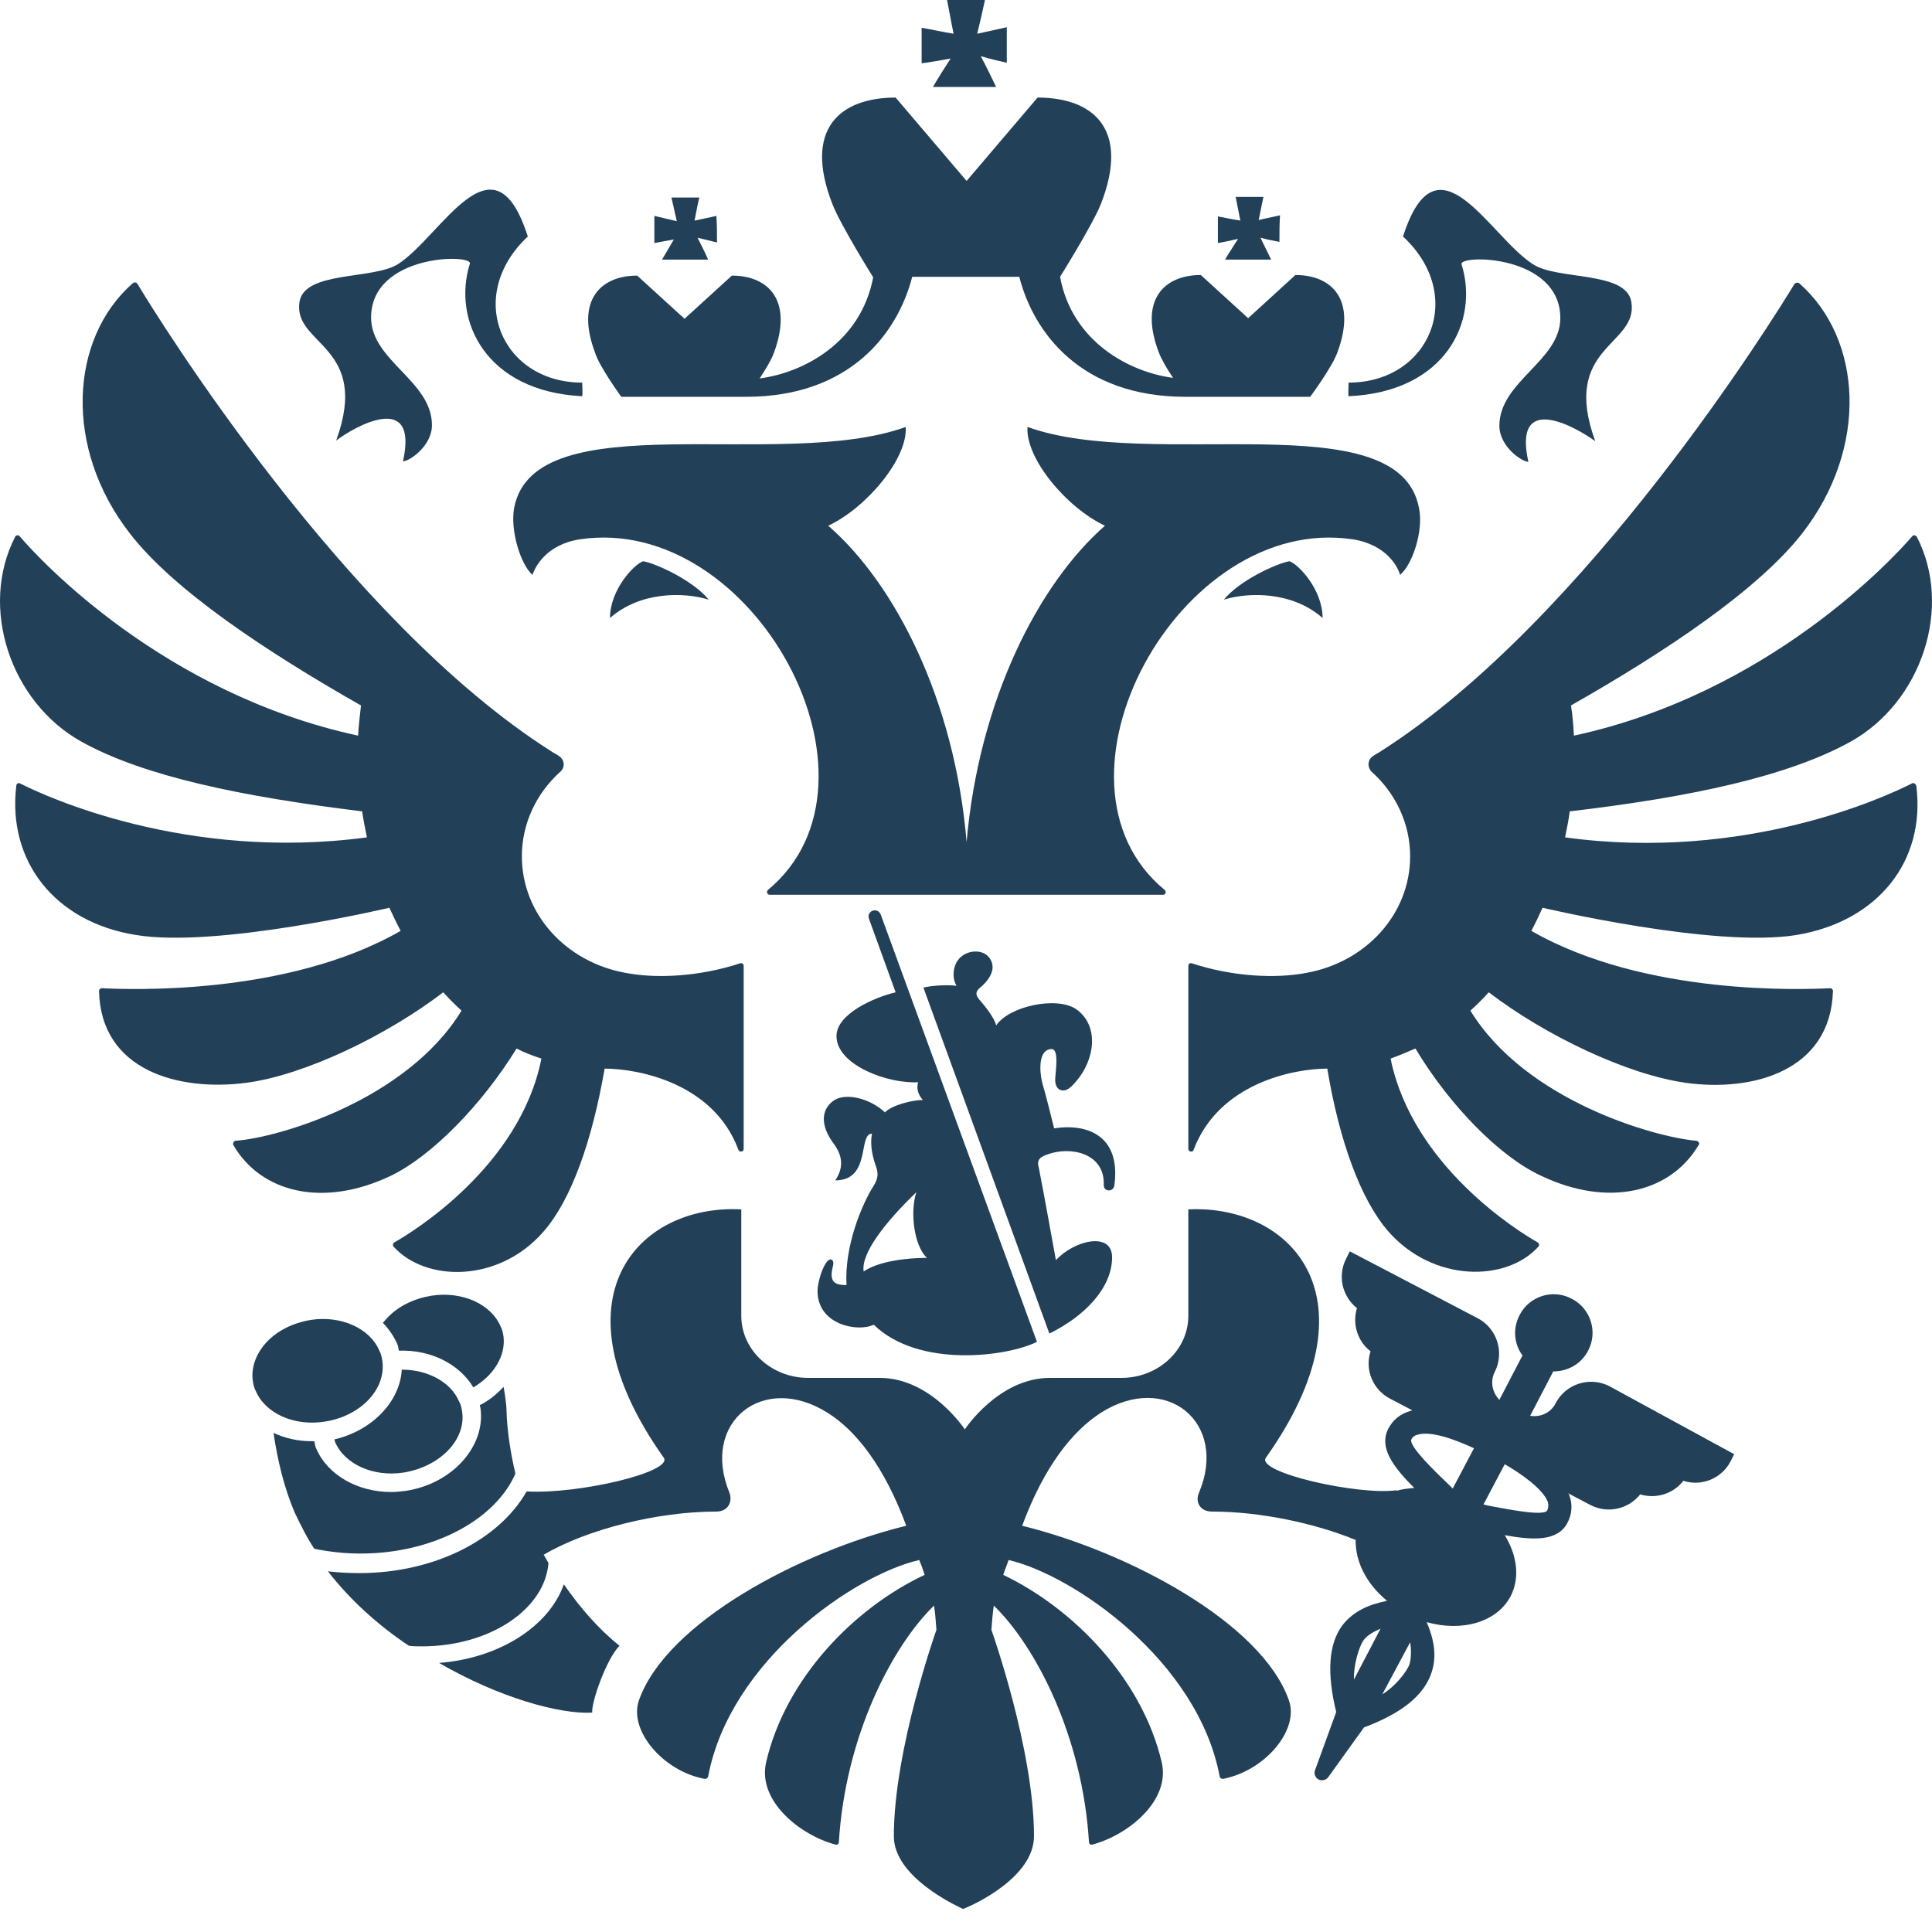
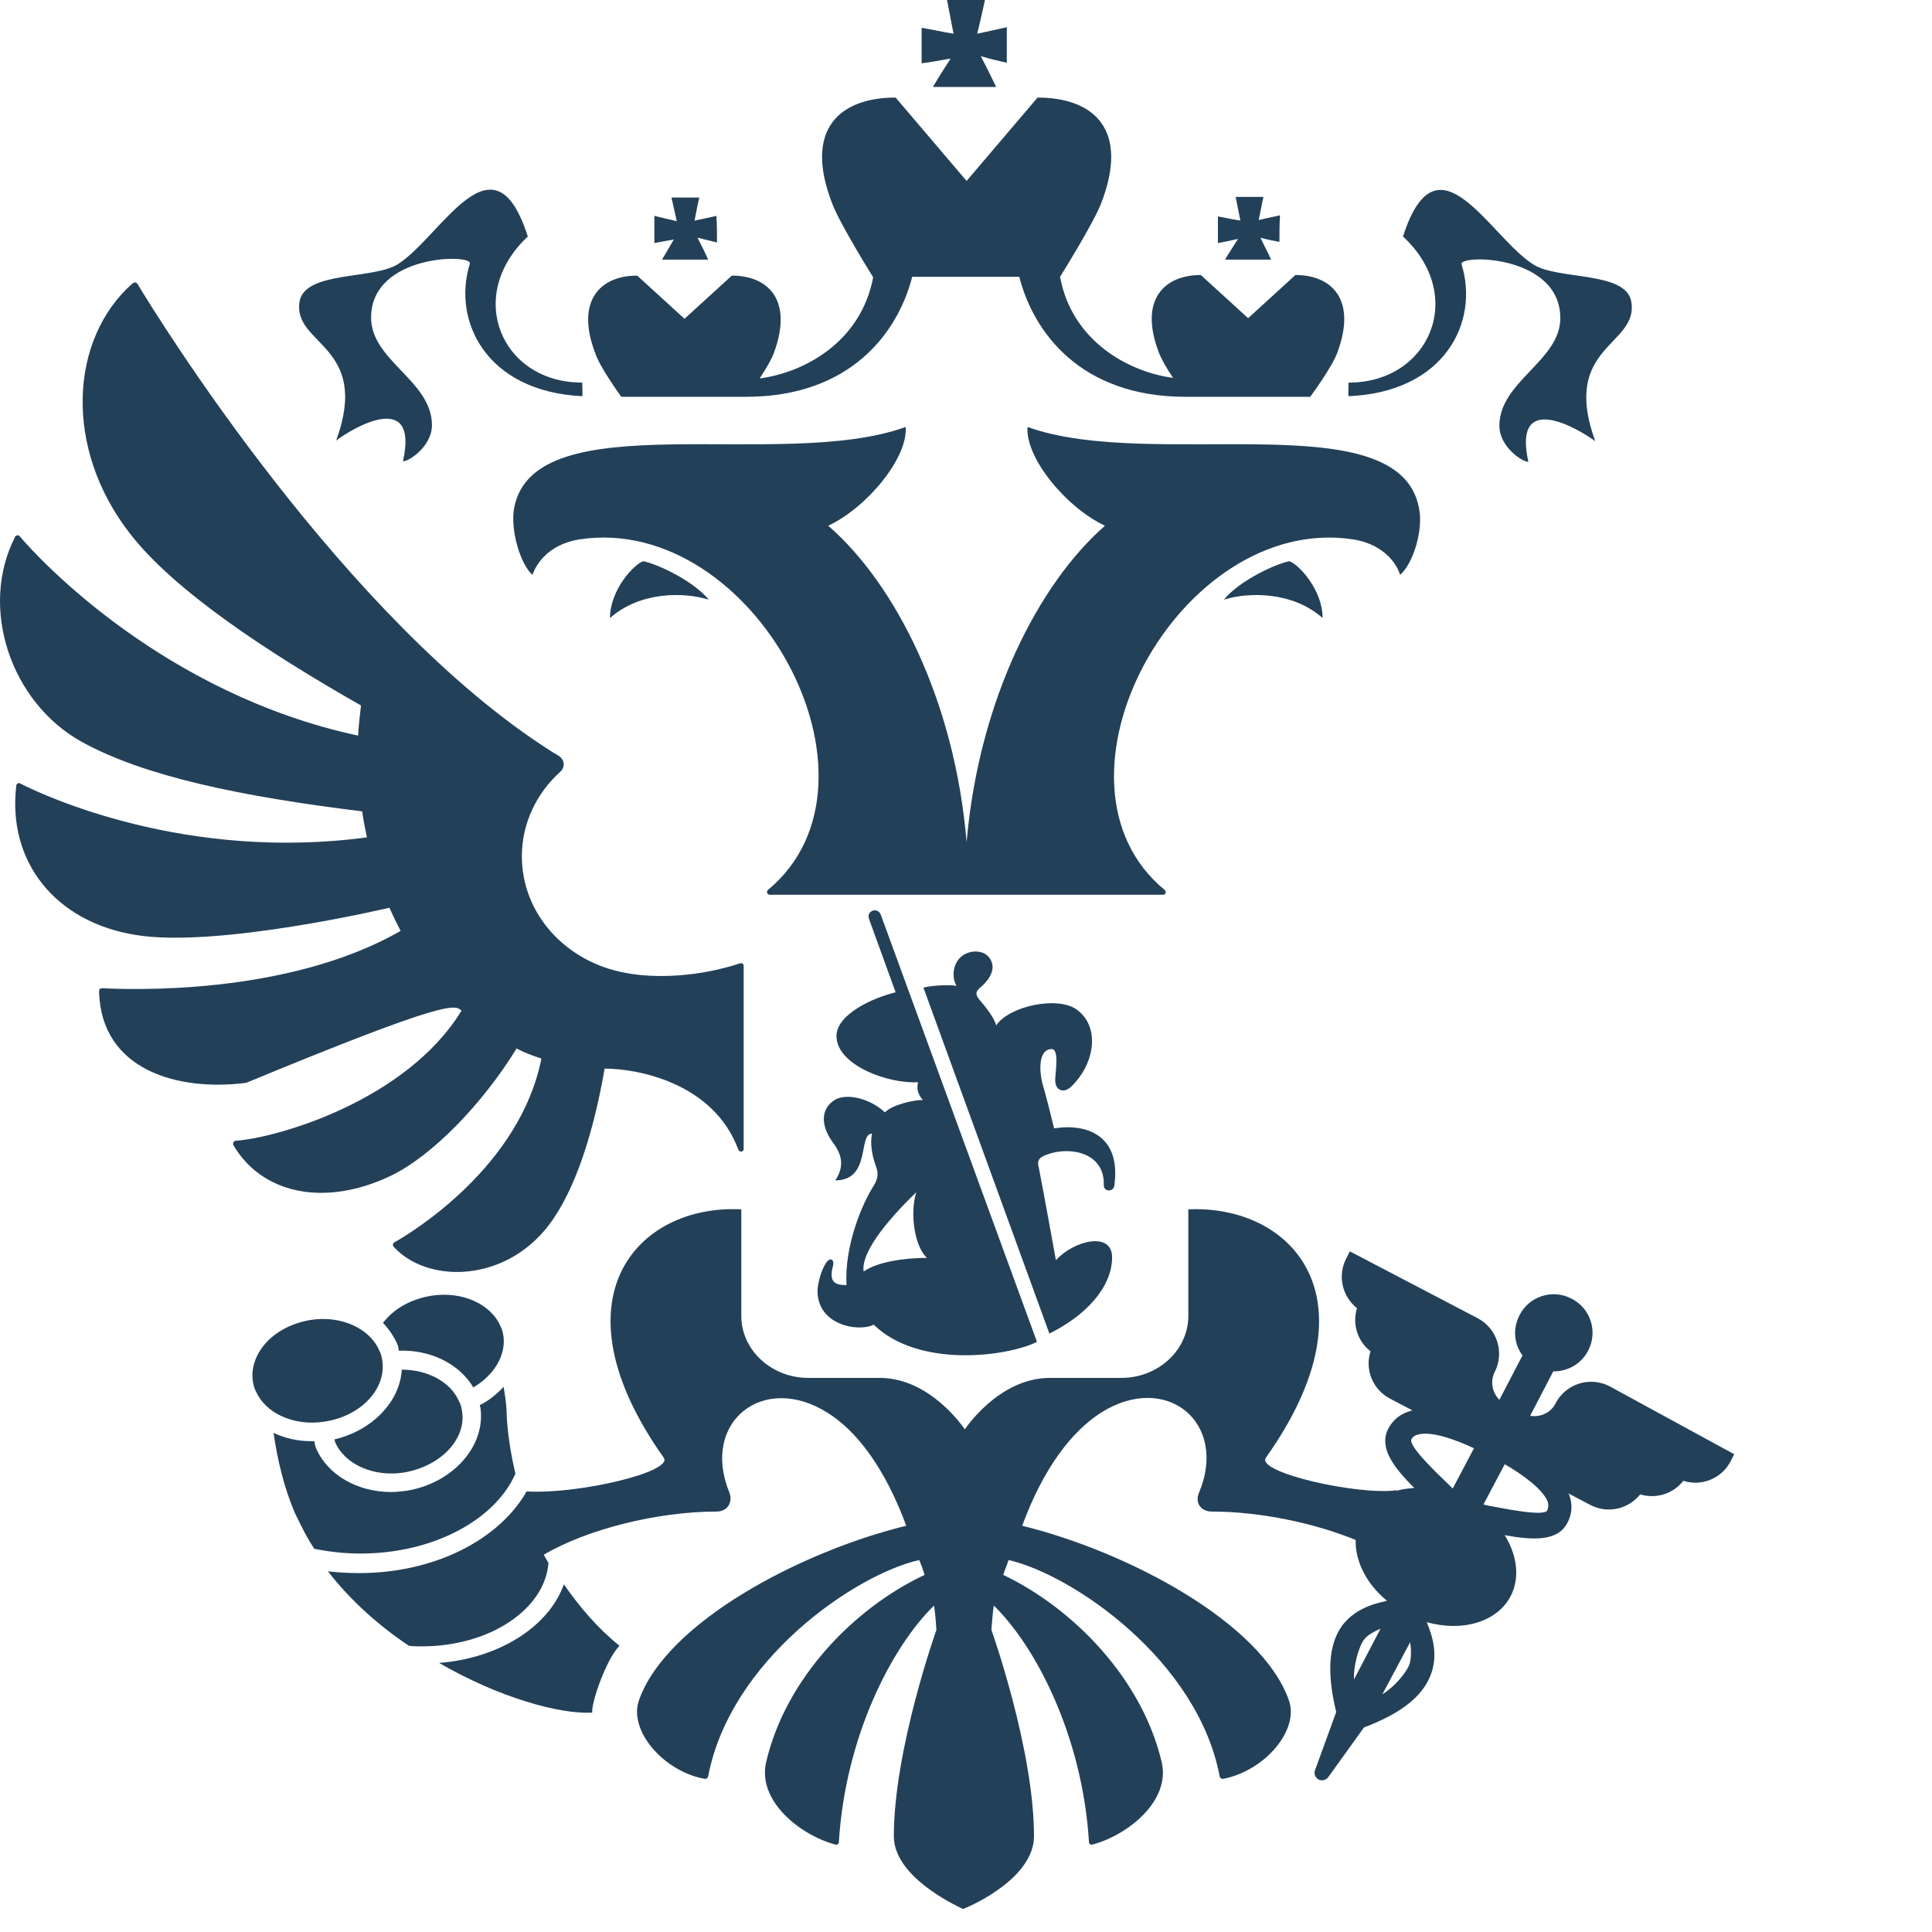
<svg xmlns="http://www.w3.org/2000/svg" width="26" height="26" viewBox="0 0 26 26" fill="none">
  <path d="M5.145 18.312C5.137 18.265 5.129 18.217 5.105 18.177C4.978 17.875 4.588 17.7 4.182 17.763C3.943 17.803 3.728 17.907 3.577 18.074C3.442 18.225 3.378 18.408 3.402 18.583C3.41 18.631 3.418 18.679 3.442 18.718C3.569 19.021 3.959 19.196 4.365 19.132C4.85 19.061 5.201 18.695 5.145 18.312Z" fill="#234059" />
  <path d="M6.219 18.997C6.211 18.949 6.203 18.901 6.179 18.862C6.068 18.599 5.757 18.432 5.407 18.432C5.383 18.862 5.009 19.252 4.5 19.371C4.5 19.379 4.508 19.387 4.508 19.403C4.635 19.705 5.025 19.88 5.431 19.817C5.925 19.737 6.275 19.371 6.219 18.997Z" fill="#234059" />
  <path d="M6.776 17.986C6.768 17.939 6.76 17.891 6.737 17.851C6.609 17.549 6.219 17.373 5.805 17.437C5.567 17.477 5.352 17.58 5.201 17.747C5.185 17.763 5.169 17.787 5.153 17.803C5.232 17.883 5.296 17.978 5.344 18.082C5.36 18.114 5.36 18.145 5.368 18.177C5.79 18.161 6.179 18.352 6.37 18.671C6.641 18.512 6.808 18.249 6.776 17.986Z" fill="#234059" />
  <path d="M17.799 8.317C17.393 7.958 16.804 7.966 16.47 8.07C16.693 7.799 17.202 7.576 17.353 7.553C17.473 7.592 17.799 7.935 17.799 8.317Z" fill="#234059" />
  <path d="M19.096 6.836C18.826 5.404 15.507 6.351 13.828 5.746C13.796 6.16 14.345 6.828 14.87 7.075C13.979 7.855 13.175 9.415 13.008 11.333C12.849 9.423 12.045 7.855 11.146 7.075C11.671 6.828 12.22 6.16 12.188 5.746C10.517 6.351 7.19 5.404 6.919 6.836C6.864 7.139 7.007 7.6 7.166 7.736C7.198 7.64 7.341 7.33 7.803 7.258C10.143 6.908 12.101 10.513 10.334 11.977C10.31 12.001 10.326 12.041 10.358 12.041H15.65C15.69 12.041 15.698 12.001 15.674 11.977C13.907 10.521 15.865 6.908 18.205 7.258C18.666 7.33 18.817 7.64 18.841 7.736C19.009 7.6 19.16 7.139 19.096 6.836Z" fill="#234059" />
  <path d="M19.669 3.557C19.629 3.422 20.998 3.422 20.998 4.282C20.998 4.855 20.178 5.133 20.178 5.73C20.178 6.009 20.481 6.215 20.568 6.215C20.354 5.252 21.229 5.762 21.468 5.937C20.998 4.648 22.057 4.656 21.953 4.059C21.882 3.645 20.958 3.772 20.632 3.557C20.043 3.183 19.343 1.743 18.881 3.183C19.741 3.979 19.239 5.149 18.149 5.149C18.149 5.149 18.141 5.324 18.149 5.332C19.454 5.276 19.908 4.321 19.669 3.557Z" fill="#234059" />
  <path d="M4.524 5.929C4.763 5.746 5.638 5.245 5.423 6.208C5.511 6.208 5.813 6.001 5.813 5.722C5.813 5.125 4.994 4.855 4.994 4.274C4.994 3.414 6.37 3.414 6.323 3.549C6.084 4.313 6.537 5.268 7.835 5.332C7.843 5.316 7.835 5.149 7.835 5.149C6.744 5.149 6.251 3.979 7.103 3.183C6.641 1.735 5.941 3.183 5.352 3.557C5.017 3.764 4.102 3.645 4.031 4.059C3.935 4.648 4.994 4.64 4.524 5.929Z" fill="#234059" />
  <path d="M8.209 8.317C8.615 7.958 9.204 7.966 9.538 8.07C9.315 7.799 8.806 7.576 8.655 7.553C8.535 7.592 8.209 7.935 8.209 8.317Z" fill="#234059" />
  <path d="M8.361 5.34H10.04C11.448 5.34 12.085 4.473 12.276 3.725H13.717C13.908 4.473 14.544 5.34 15.953 5.34H17.632C17.632 5.34 17.927 4.942 17.998 4.743C18.261 4.035 17.927 3.701 17.433 3.701L16.797 4.282L16.16 3.701C15.666 3.701 15.324 4.035 15.595 4.743C15.627 4.831 15.706 4.966 15.786 5.085C15.189 5.006 14.425 4.592 14.266 3.725C14.266 3.725 14.704 3.024 14.815 2.746C15.213 1.727 14.704 1.313 13.963 1.313L13.008 2.435L12.053 1.313C11.313 1.313 10.804 1.727 11.202 2.746C11.313 3.032 11.751 3.732 11.751 3.732C11.584 4.608 10.82 5.014 10.223 5.093C10.302 4.974 10.382 4.839 10.414 4.751C10.677 4.043 10.342 3.709 9.849 3.709L9.212 4.29L8.575 3.709C8.082 3.709 7.74 4.043 8.01 4.751C8.066 4.934 8.361 5.34 8.361 5.34Z" fill="#234059" />
-   <path d="M25.726 10.545C25.399 10.712 23.497 11.603 21.062 11.269C21.086 11.15 21.11 11.038 21.125 10.919C22.749 10.728 24.062 10.449 24.906 9.98C25.861 9.447 26.283 8.173 25.797 7.226C25.781 7.202 25.749 7.194 25.733 7.218C25.471 7.521 23.799 9.335 21.181 9.9C21.173 9.765 21.165 9.63 21.141 9.494C22.415 8.77 23.656 7.942 24.253 7.178C25.152 6.024 25.065 4.56 24.213 3.812C24.205 3.804 24.189 3.804 24.181 3.804C24.174 3.804 24.158 3.812 24.15 3.82C23.879 4.266 21.356 8.34 18.587 10.107C18.555 10.131 18.515 10.147 18.483 10.171C18.404 10.219 18.396 10.322 18.459 10.386C18.778 10.672 18.977 11.078 18.977 11.524C18.977 12.304 18.38 12.948 17.584 13.092C17.178 13.171 16.597 13.147 16.04 12.964C16.016 12.956 15.992 12.972 15.992 12.996V15.463C15.992 15.503 16.056 15.511 16.064 15.471C16.406 14.572 17.417 14.381 17.862 14.381C18.022 15.344 18.308 16.14 18.682 16.57C19.287 17.262 20.274 17.254 20.704 16.776C20.712 16.768 20.712 16.761 20.712 16.745C20.712 16.737 20.704 16.729 20.696 16.721C20.441 16.578 19.009 15.694 18.714 14.246C18.825 14.206 18.937 14.158 19.048 14.11C19.51 14.882 20.186 15.567 20.735 15.821C21.651 16.259 22.486 16.044 22.86 15.408C22.876 15.384 22.86 15.36 22.829 15.352C22.264 15.304 20.529 14.811 19.788 13.601C19.876 13.521 19.956 13.442 20.035 13.354C20.807 13.943 21.897 14.46 22.685 14.572C23.601 14.699 24.635 14.405 24.667 13.338C24.667 13.315 24.651 13.299 24.627 13.299C24.301 13.315 22.144 13.41 20.608 12.527C20.664 12.423 20.712 12.32 20.759 12.216C20.759 12.216 23.083 12.765 24.181 12.582C25.272 12.399 25.916 11.588 25.789 10.577C25.781 10.545 25.749 10.529 25.726 10.545Z" fill="#234059" />
-   <path d="M5.24 12.216C5.288 12.32 5.336 12.423 5.392 12.527C3.856 13.41 1.699 13.315 1.373 13.299C1.349 13.299 1.333 13.315 1.333 13.338C1.357 14.405 2.399 14.691 3.314 14.572C4.094 14.469 5.193 13.943 5.965 13.354C6.044 13.442 6.124 13.521 6.211 13.601C5.471 14.811 3.736 15.312 3.171 15.352C3.147 15.352 3.131 15.384 3.139 15.408C3.513 16.052 4.349 16.259 5.264 15.821C5.805 15.559 6.482 14.874 6.952 14.11C7.055 14.166 7.166 14.206 7.286 14.246C6.999 15.694 5.559 16.578 5.304 16.721C5.296 16.729 5.288 16.737 5.288 16.745C5.288 16.753 5.288 16.768 5.296 16.776C5.726 17.254 6.713 17.27 7.318 16.57C7.692 16.14 7.97 15.344 8.137 14.381C8.583 14.381 9.602 14.572 9.936 15.471C9.952 15.511 10.008 15.503 10.008 15.463V12.996C10.008 12.972 9.984 12.956 9.96 12.964C9.403 13.147 8.822 13.171 8.416 13.092C7.62 12.948 7.023 12.304 7.023 11.524C7.023 11.078 7.222 10.672 7.54 10.386C7.612 10.322 7.596 10.219 7.517 10.171C7.485 10.147 7.445 10.131 7.413 10.107C4.644 8.348 2.121 4.274 1.85 3.82C1.834 3.796 1.81 3.796 1.786 3.812C0.935 4.56 0.855 6.032 1.747 7.178C2.336 7.942 3.585 8.77 4.858 9.494C4.842 9.63 4.827 9.765 4.819 9.9C2.2 9.335 0.529 7.529 0.266 7.218C0.25 7.194 0.211 7.202 0.203 7.226C-0.283 8.173 0.139 9.447 1.094 9.98C1.938 10.449 3.251 10.72 4.874 10.919C4.89 11.038 4.914 11.15 4.938 11.269C2.503 11.595 0.601 10.712 0.274 10.545C0.25 10.529 0.219 10.545 0.219 10.577C0.099 11.588 0.736 12.407 1.826 12.582C2.917 12.765 5.24 12.216 5.24 12.216Z" fill="#234059" />
+   <path d="M5.24 12.216C5.288 12.32 5.336 12.423 5.392 12.527C3.856 13.41 1.699 13.315 1.373 13.299C1.349 13.299 1.333 13.315 1.333 13.338C1.357 14.405 2.399 14.691 3.314 14.572C6.044 13.442 6.124 13.521 6.211 13.601C5.471 14.811 3.736 15.312 3.171 15.352C3.147 15.352 3.131 15.384 3.139 15.408C3.513 16.052 4.349 16.259 5.264 15.821C5.805 15.559 6.482 14.874 6.952 14.11C7.055 14.166 7.166 14.206 7.286 14.246C6.999 15.694 5.559 16.578 5.304 16.721C5.296 16.729 5.288 16.737 5.288 16.745C5.288 16.753 5.288 16.768 5.296 16.776C5.726 17.254 6.713 17.27 7.318 16.57C7.692 16.14 7.97 15.344 8.137 14.381C8.583 14.381 9.602 14.572 9.936 15.471C9.952 15.511 10.008 15.503 10.008 15.463V12.996C10.008 12.972 9.984 12.956 9.96 12.964C9.403 13.147 8.822 13.171 8.416 13.092C7.62 12.948 7.023 12.304 7.023 11.524C7.023 11.078 7.222 10.672 7.54 10.386C7.612 10.322 7.596 10.219 7.517 10.171C7.485 10.147 7.445 10.131 7.413 10.107C4.644 8.348 2.121 4.274 1.85 3.82C1.834 3.796 1.81 3.796 1.786 3.812C0.935 4.56 0.855 6.032 1.747 7.178C2.336 7.942 3.585 8.77 4.858 9.494C4.842 9.63 4.827 9.765 4.819 9.9C2.2 9.335 0.529 7.529 0.266 7.218C0.25 7.194 0.211 7.202 0.203 7.226C-0.283 8.173 0.139 9.447 1.094 9.98C1.938 10.449 3.251 10.72 4.874 10.919C4.89 11.038 4.914 11.15 4.938 11.269C2.503 11.595 0.601 10.712 0.274 10.545C0.25 10.529 0.219 10.545 0.219 10.577C0.099 11.588 0.736 12.407 1.826 12.582C2.917 12.765 5.24 12.216 5.24 12.216Z" fill="#234059" />
  <path d="M14.098 15.535C14.4 15.424 14.87 15.511 14.854 15.949C14.854 16.044 14.989 16.044 14.997 15.949C15.085 15.296 14.647 15.113 14.186 15.185C14.13 14.962 14.082 14.763 14.026 14.572C13.987 14.413 13.971 14.118 14.154 14.118C14.249 14.118 14.21 14.389 14.201 14.508C14.194 14.612 14.233 14.675 14.313 14.675C14.369 14.675 14.432 14.612 14.472 14.564C14.735 14.27 14.798 13.808 14.488 13.585C14.233 13.402 13.581 13.537 13.406 13.8C13.382 13.697 13.254 13.537 13.191 13.466C13.127 13.394 13.119 13.346 13.199 13.283C13.239 13.251 13.358 13.139 13.358 13.012C13.358 12.94 13.302 12.805 13.127 12.805C12.992 12.805 12.833 12.901 12.833 13.116C12.833 13.163 12.841 13.211 12.872 13.267C12.785 13.251 12.546 13.259 12.427 13.291L14.122 17.946C14.607 17.708 14.966 17.326 14.966 16.92C14.966 16.57 14.456 16.689 14.21 16.959C14.13 16.522 14.058 16.116 13.979 15.71C13.947 15.607 14.002 15.567 14.098 15.535Z" fill="#234059" />
  <path d="M11.854 12.312C11.814 12.2 11.655 12.256 11.695 12.367L12.053 13.354C11.751 13.426 11.257 13.649 11.257 13.943C11.257 14.333 11.95 14.588 12.355 14.564C12.332 14.652 12.355 14.731 12.419 14.803C12.276 14.803 11.997 14.874 11.91 14.97C11.695 14.771 11.361 14.699 11.209 14.819C11.05 14.938 11.042 15.145 11.209 15.376C11.329 15.535 11.368 15.694 11.241 15.885C11.727 15.885 11.544 15.256 11.735 15.256C11.711 15.376 11.727 15.519 11.782 15.678C11.822 15.782 11.822 15.853 11.758 15.957C11.599 16.203 11.361 16.776 11.392 17.294C11.233 17.294 11.154 17.254 11.209 17.039C11.233 16.959 11.178 16.904 11.114 16.999C11.042 17.111 11.002 17.294 11.002 17.373C11.002 17.835 11.552 17.93 11.758 17.827C12.363 18.416 13.557 18.257 13.955 18.058L11.854 12.312ZM11.623 17.111C11.583 16.872 11.91 16.45 12.332 16.044C12.244 16.307 12.3 16.768 12.475 16.928C12.164 16.928 11.806 16.983 11.623 17.111Z" fill="#234059" />
  <path d="M4.23 20.843C4.429 20.883 4.636 20.907 4.851 20.907C5.829 20.907 6.665 20.453 6.936 19.832C6.872 19.554 6.824 19.267 6.816 18.973C6.816 18.973 6.816 18.973 6.816 18.965C6.816 18.925 6.8 18.79 6.777 18.663C6.689 18.758 6.586 18.846 6.458 18.909C6.458 18.925 6.466 18.941 6.466 18.949C6.538 19.466 6.084 19.968 5.463 20.063C5.4 20.071 5.328 20.079 5.264 20.079C4.811 20.079 4.405 19.848 4.254 19.49C4.238 19.458 4.238 19.427 4.23 19.395C4.214 19.395 4.206 19.395 4.19 19.395C4.007 19.395 3.832 19.355 3.681 19.283C3.736 19.657 3.824 20.023 3.967 20.358C4.055 20.541 4.134 20.7 4.23 20.843Z" fill="#234059" />
  <path d="M7.588 21.321C7.389 21.886 6.721 22.316 5.909 22.379C6.705 22.841 7.525 23.072 7.97 23.048C7.955 22.913 8.161 22.324 8.337 22.148C8.05 21.918 7.803 21.631 7.588 21.321Z" fill="#234059" />
  <path d="M21.659 18.655C21.396 18.519 21.07 18.623 20.934 18.886C20.871 19.013 20.728 19.076 20.592 19.053L20.903 18.456C21.094 18.456 21.277 18.36 21.372 18.177C21.508 17.922 21.404 17.604 21.149 17.477C20.895 17.341 20.576 17.445 20.449 17.7C20.354 17.883 20.377 18.09 20.489 18.241L20.178 18.838C20.083 18.742 20.051 18.591 20.115 18.464C20.25 18.201 20.147 17.875 19.884 17.739L18.165 16.84L18.117 16.936C17.998 17.166 18.061 17.445 18.261 17.604C18.197 17.819 18.268 18.05 18.444 18.185C18.364 18.432 18.475 18.702 18.706 18.822L19.009 18.981C19.001 18.981 18.993 18.981 18.977 18.989C18.841 19.029 18.746 19.108 18.682 19.228C18.555 19.482 18.746 19.737 19.032 20.024C18.945 20.032 18.865 20.04 18.794 20.063C18.794 20.063 18.794 20.063 18.794 20.055C18.284 20.127 16.899 19.817 17.035 19.618C18.555 17.477 17.393 16.211 15.992 16.275V17.708C15.992 18.169 15.586 18.543 15.093 18.543H14.13C13.438 18.543 12.984 19.236 12.984 19.236C12.984 19.236 12.53 18.543 11.838 18.543H10.875C10.382 18.543 9.976 18.169 9.976 17.708V16.275C8.575 16.203 7.413 17.477 8.933 19.618C9.06 19.809 7.787 20.111 7.087 20.071C6.721 20.716 5.853 21.17 4.834 21.17C4.691 21.17 4.548 21.162 4.413 21.146C4.715 21.536 5.097 21.878 5.503 22.148C5.559 22.156 5.622 22.156 5.678 22.156C6.593 22.156 7.333 21.655 7.381 21.034C7.357 20.994 7.341 20.963 7.317 20.923C7.898 20.581 8.845 20.342 9.641 20.342C9.793 20.342 9.864 20.215 9.816 20.087C9.426 19.14 10.27 18.464 11.138 19.013C11.52 19.252 11.902 19.737 12.196 20.533C10.764 20.883 8.965 21.838 8.599 22.881C8.456 23.287 8.925 23.836 9.482 23.939C9.49 23.939 9.506 23.939 9.514 23.931C9.522 23.923 9.53 23.915 9.53 23.907C9.824 22.347 11.496 21.194 12.371 20.994C12.419 21.114 12.403 21.074 12.443 21.194C11.496 21.639 10.572 22.586 10.31 23.716C10.191 24.234 10.764 24.695 11.241 24.823C11.265 24.831 11.289 24.815 11.289 24.791C11.376 23.366 12.005 22.156 12.57 21.607C12.586 21.711 12.594 21.822 12.602 21.934C12.602 21.934 12.029 23.541 12.029 24.711C12.029 25.252 12.841 25.634 12.96 25.69C13.111 25.634 13.915 25.26 13.915 24.711C13.915 23.541 13.342 21.934 13.342 21.934C13.35 21.822 13.358 21.719 13.374 21.607C13.939 22.156 14.568 23.366 14.655 24.791C14.655 24.815 14.679 24.831 14.703 24.823C15.181 24.695 15.754 24.234 15.634 23.716C15.371 22.594 14.448 21.647 13.501 21.194C13.541 21.074 13.533 21.114 13.573 20.994C14.44 21.194 16.12 22.347 16.414 23.907C16.414 23.915 16.422 23.923 16.43 23.931C16.438 23.939 16.446 23.939 16.462 23.939C17.027 23.828 17.488 23.279 17.345 22.881C16.979 21.838 15.181 20.883 13.756 20.533C14.05 19.737 14.432 19.259 14.814 19.013C15.69 18.456 16.533 19.14 16.136 20.087C16.08 20.215 16.151 20.342 16.311 20.342C16.947 20.342 17.68 20.493 18.244 20.724C18.237 21.01 18.388 21.313 18.658 21.536C18.658 21.536 18.658 21.544 18.666 21.544C18.428 21.591 18.213 21.679 18.061 21.878C17.878 22.133 17.855 22.515 17.982 23.04L17.695 23.828C17.68 23.875 17.703 23.923 17.743 23.947C17.791 23.971 17.839 23.955 17.87 23.923L18.356 23.247C18.865 23.056 19.16 22.817 19.263 22.515C19.343 22.284 19.295 22.053 19.2 21.83C19.677 21.965 20.147 21.83 20.33 21.48C20.457 21.233 20.417 20.931 20.25 20.66C20.648 20.732 20.966 20.74 21.094 20.493C21.157 20.374 21.165 20.246 21.118 20.119C21.118 20.111 21.11 20.103 21.102 20.095L21.404 20.254C21.635 20.374 21.913 20.31 22.073 20.111C22.288 20.175 22.518 20.103 22.654 19.928C22.9 20.008 23.171 19.896 23.29 19.665L23.338 19.57L21.659 18.655ZM18.221 22.602C18.213 22.419 18.284 22.172 18.348 22.077C18.396 22.005 18.491 21.957 18.579 21.918L18.221 22.602ZM18.969 22.395C18.929 22.507 18.762 22.706 18.603 22.801L18.977 22.101C18.993 22.188 18.993 22.316 18.969 22.395ZM19.55 20.032C19.534 20.016 19.518 20 19.502 19.984C19.335 19.825 18.953 19.459 18.993 19.371C19.009 19.339 19.04 19.315 19.08 19.307C19.263 19.252 19.598 19.379 19.836 19.49L19.55 20.032ZM20.823 20.326C20.775 20.413 20.25 20.302 20.027 20.262C20.003 20.254 19.988 20.254 19.964 20.246L20.25 19.705C20.473 19.833 20.767 20.04 20.831 20.215C20.839 20.254 20.839 20.286 20.823 20.326Z" fill="#234059" />
  <path d="M13.199 0.756C13.279 0.907 13.335 1.027 13.406 1.17C13.12 1.17 12.857 1.17 12.555 1.17C12.634 1.035 12.706 0.923 12.793 0.788C12.65 0.812 12.531 0.836 12.403 0.852C12.403 0.684 12.403 0.541 12.403 0.374C12.547 0.398 12.682 0.43 12.833 0.454C12.801 0.302 12.777 0.159 12.745 6.10352e-05C12.921 6.10352e-05 13.088 6.10352e-05 13.255 6.10352e-05C13.223 0.151 13.191 0.287 13.151 0.454C13.295 0.422 13.414 0.398 13.549 0.366C13.549 0.525 13.549 0.669 13.549 0.844C13.438 0.82 13.335 0.796 13.199 0.756Z" fill="#234059" />
  <path d="M9.649 3.263C9.554 3.239 9.482 3.223 9.387 3.199C9.434 3.295 9.482 3.382 9.53 3.494C9.315 3.494 9.124 3.494 8.909 3.494C8.965 3.398 9.013 3.319 9.068 3.223C8.973 3.239 8.893 3.255 8.806 3.271C8.806 3.144 8.806 3.032 8.806 2.905C8.909 2.929 9.005 2.953 9.108 2.977C9.084 2.865 9.06 2.77 9.036 2.658C9.164 2.658 9.275 2.658 9.411 2.658C9.387 2.754 9.371 2.849 9.347 2.969C9.45 2.945 9.546 2.929 9.641 2.905C9.649 3.024 9.649 3.136 9.649 3.263Z" fill="#234059" />
  <path d="M17.218 3.255C17.13 3.239 17.051 3.223 16.963 3.199C17.011 3.303 17.059 3.39 17.106 3.494C16.892 3.494 16.701 3.494 16.486 3.494C16.541 3.398 16.597 3.319 16.661 3.215C16.557 3.239 16.478 3.255 16.39 3.271C16.39 3.152 16.39 3.04 16.39 2.913C16.486 2.929 16.581 2.953 16.693 2.968C16.669 2.865 16.653 2.762 16.629 2.65C16.756 2.65 16.868 2.65 17.003 2.65C16.979 2.754 16.963 2.849 16.939 2.961C17.035 2.937 17.13 2.921 17.226 2.897C17.218 3.016 17.218 3.128 17.218 3.255Z" fill="#234059" />
</svg>